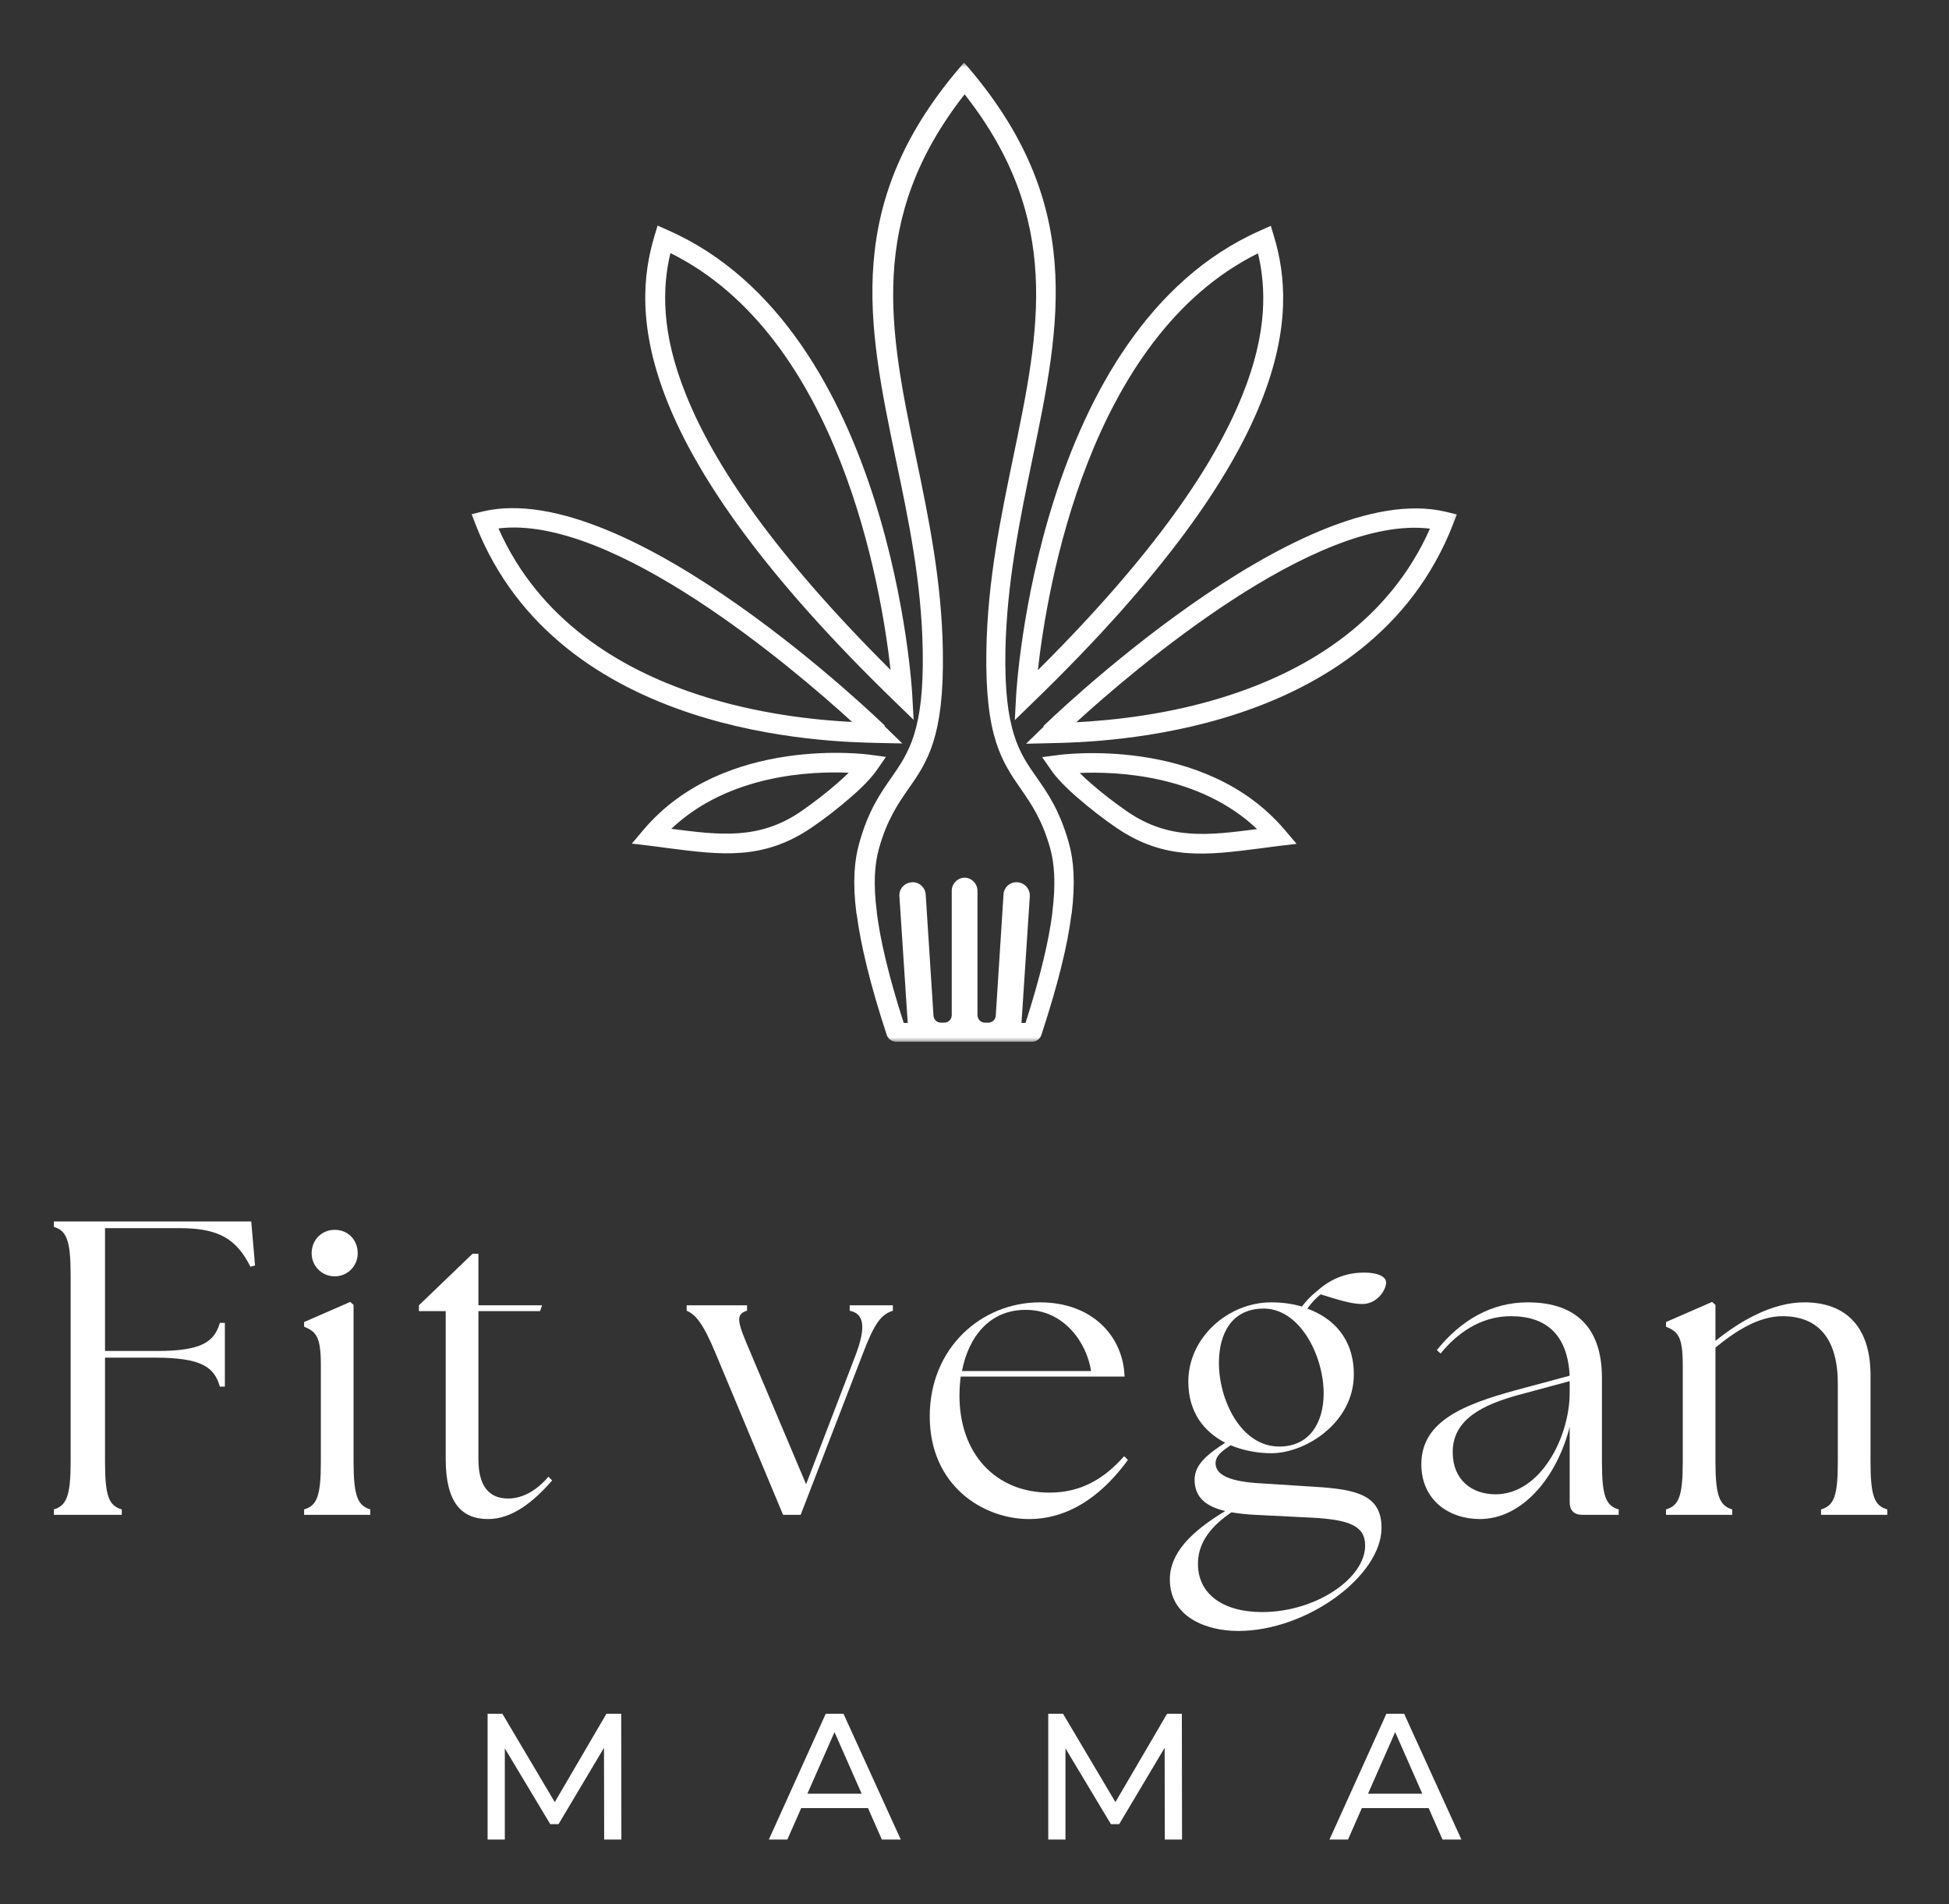
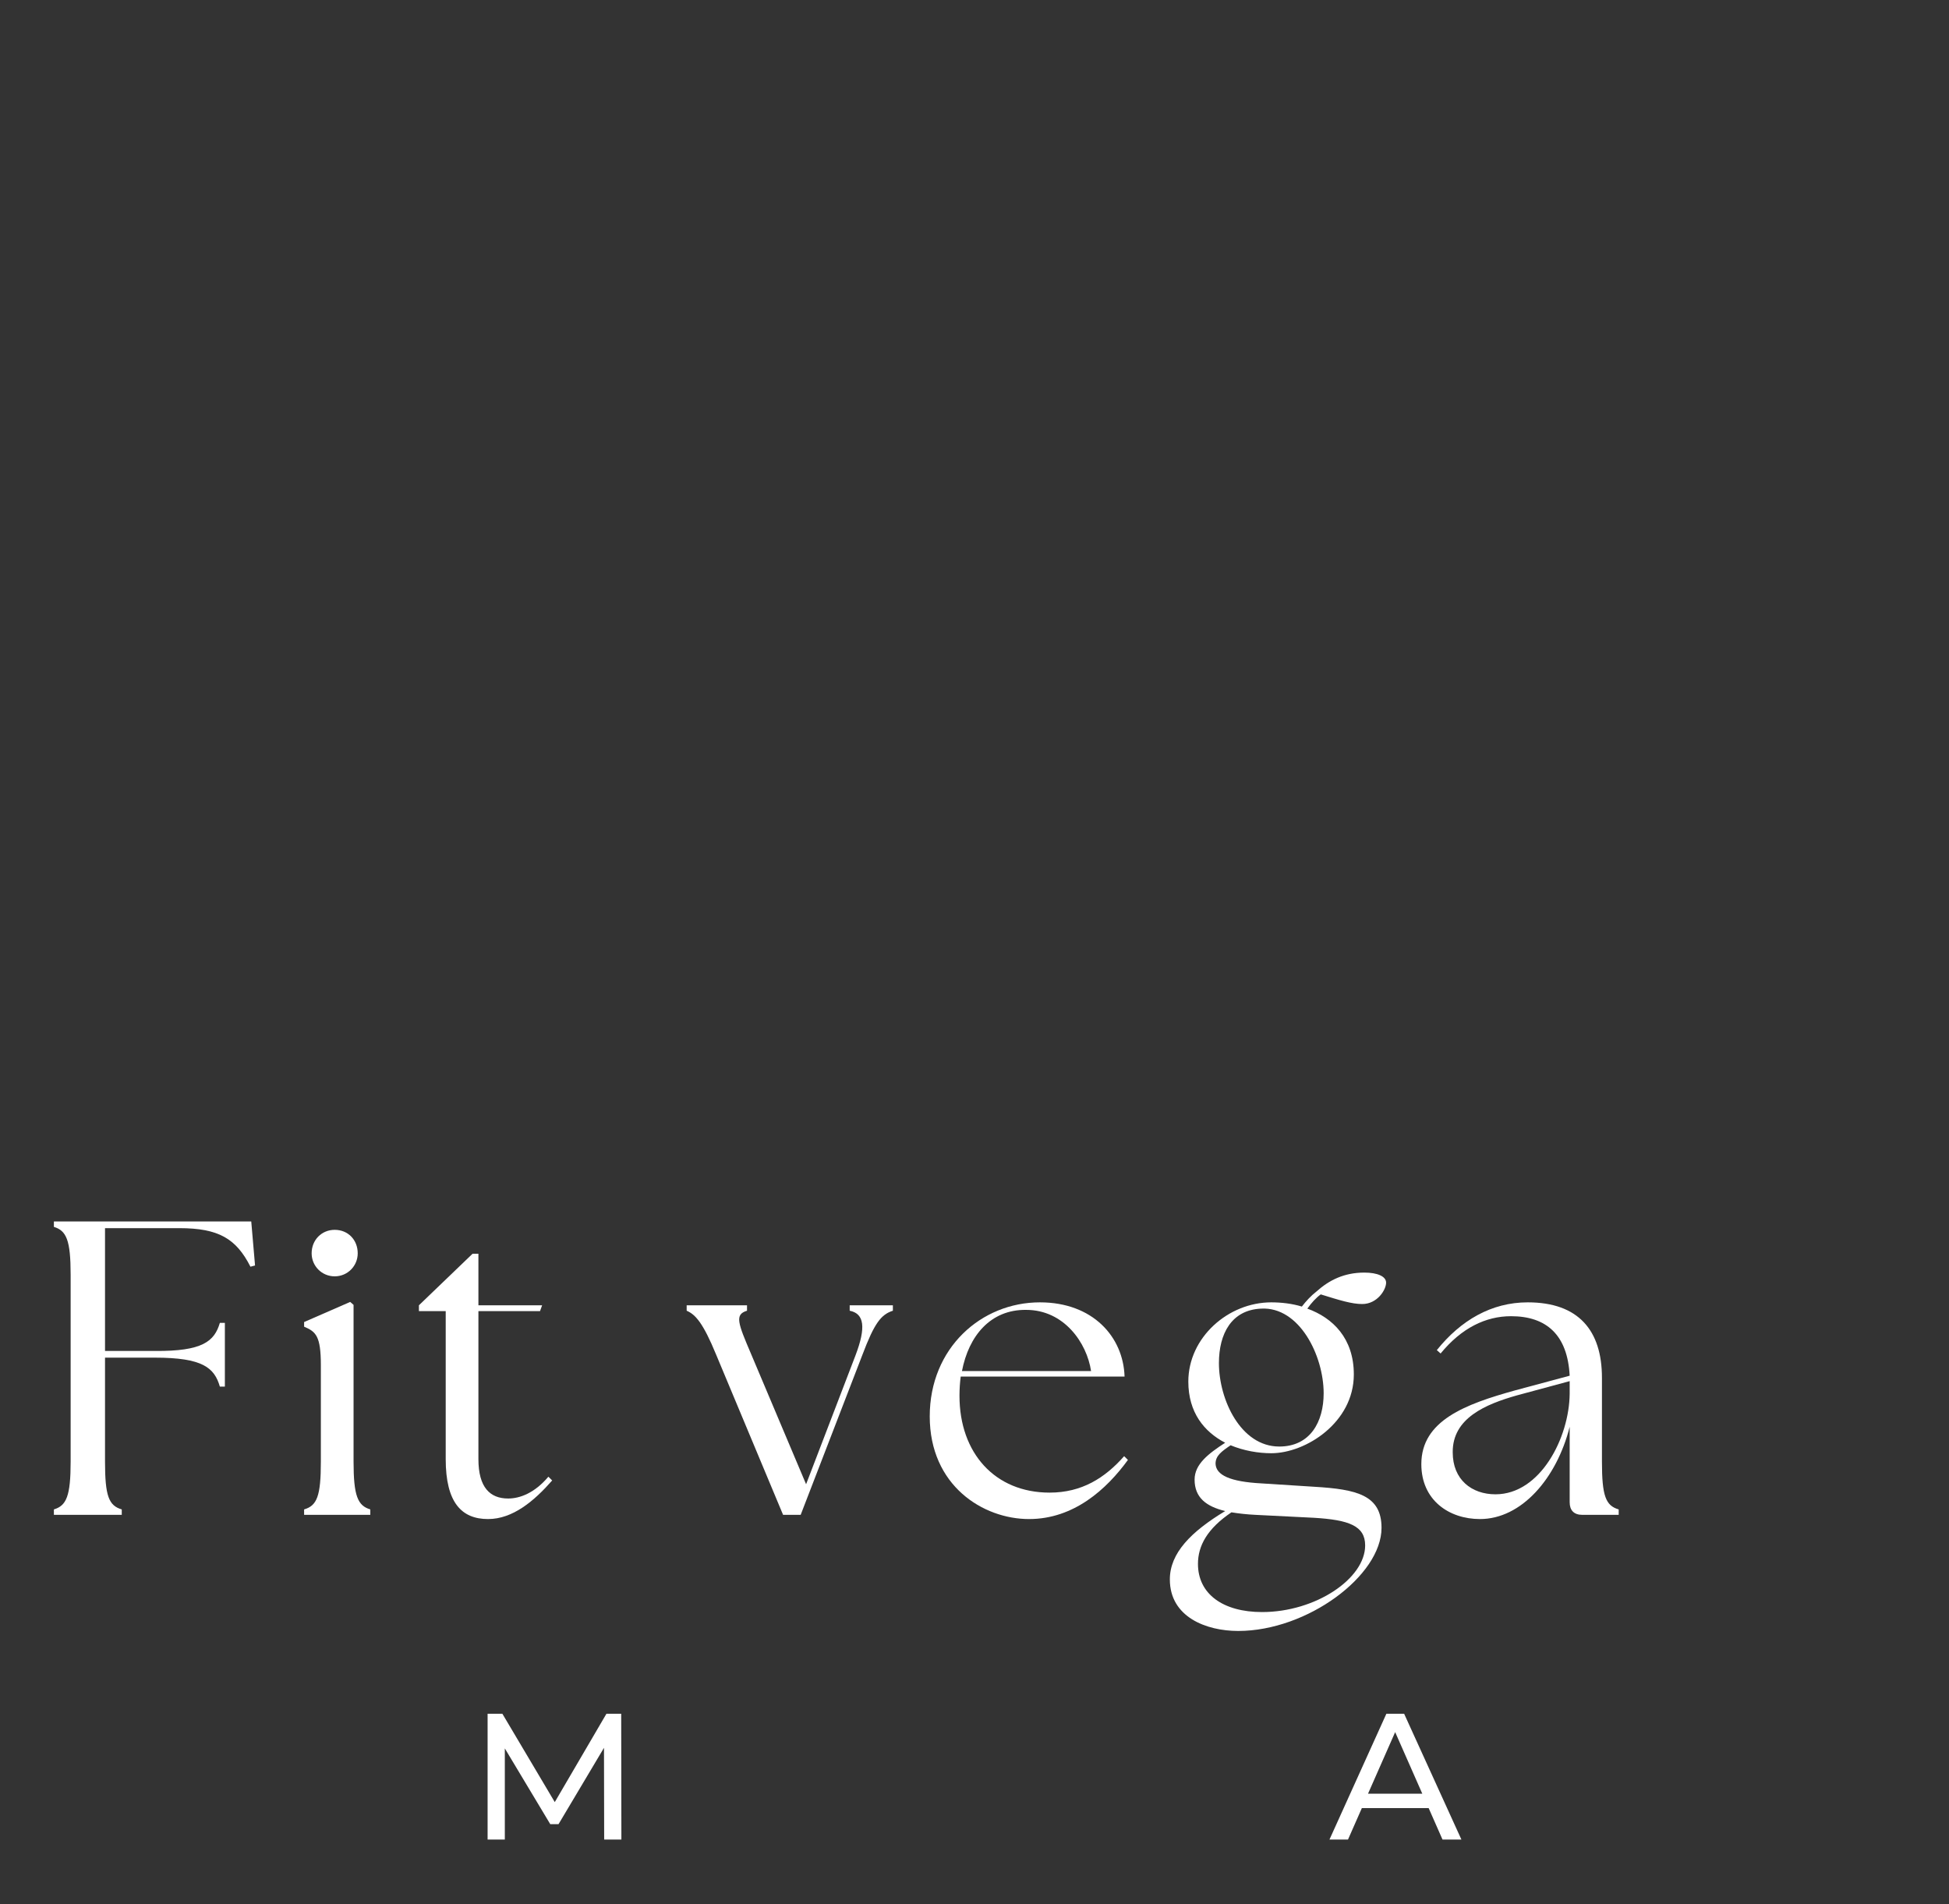
<svg xmlns="http://www.w3.org/2000/svg" width="217" height="212" viewBox="0 0 217 212" fill="none">
  <rect x="0" y="0" width="217" height="212" fill="#333333" stroke="none" />
  <mask id="mask0_1586_2" style="mask-type:luminance" maskUnits="userSpaceOnUse" x="52" y="7" width="111" height="109">
-     <path d="M52.102 7H162.768V116H52.102V7Z" fill="white" />
-   </mask>
+     </mask>
  <g mask="url(#mask0_1586_2)">
    <path d="M107.367 7C120.904 22.484 118.096 35.932 114.93 51.177C113.555 57.839 112.091 64.865 111.94 72.484C111.789 81.333 113.492 83.812 115.409 86.531C116.659 88.323 117.977 90.208 118.992 93.797C119.56 95.766 119.737 98.25 119.32 101.714L119.289 101.802C118.872 105.182 117.826 109.484 115.945 115.224C115.794 115.672 115.378 115.974 114.898 115.974H99.779C99.331 115.974 98.883 115.672 98.732 115.224C96.852 109.516 95.836 105.182 95.388 101.802L95.357 101.714C94.909 98.25 95.117 95.766 95.685 93.797C96.701 90.208 98.018 88.323 99.273 86.531C101.154 83.812 102.888 81.333 102.737 72.484C102.617 64.865 101.154 57.839 99.747 51.177C96.581 35.932 93.773 22.453 107.31 7H107.367ZM107.367 97.708C108.174 97.708 108.831 98.37 108.831 99.177V113.01C108.831 113.458 109.19 113.849 109.669 113.849H110.029C110.477 113.849 110.836 113.521 110.867 113.073L111.732 99.562C111.789 98.755 112.477 98.156 113.284 98.219C114.091 98.276 114.69 98.963 114.659 99.771L113.732 113.88H114.18C115.857 108.651 116.779 104.703 117.169 101.625V101.536C117.56 98.396 117.409 96.188 116.93 94.453C116.034 91.255 114.81 89.49 113.674 87.849C111.581 84.828 109.669 82.078 109.82 72.516C109.94 64.656 111.435 57.542 112.836 50.786C115.737 36.828 118.336 24.396 107.398 10.5C96.492 24.427 99.06 36.828 101.961 50.786C103.367 57.542 104.857 64.656 104.977 72.516C105.128 82.078 103.247 84.828 101.122 87.849C99.987 89.49 98.763 91.255 97.867 94.453C97.388 96.156 97.211 98.37 97.628 101.536V101.625C98.018 104.703 98.94 108.651 100.617 113.88H101.065L100.138 99.771C100.076 98.963 100.706 98.276 101.513 98.219C102.32 98.156 103.008 98.787 103.065 99.562L103.935 113.073C103.961 113.521 104.32 113.849 104.768 113.849H105.128C105.576 113.849 105.966 113.49 105.966 113.01V99.177C105.966 98.37 106.622 97.708 107.43 97.708H107.367ZM96.883 84.021C96.82 84.021 80.685 81.719 71.664 92.359L70.346 93.917L72.352 94.151C73.487 94.302 73.935 94.365 74.409 94.422C80.268 95.172 84.961 95.797 90.336 92.151C91.799 91.167 93.357 89.938 94.669 88.802C95.956 87.698 97.029 86.594 97.628 85.724L98.643 84.26L96.852 84.021H96.883ZM74.742 92.271C81.133 86.203 90.367 85.844 94.492 86.026C94.133 86.38 93.716 86.771 93.263 87.162C92.013 88.266 90.518 89.401 89.143 90.359C84.482 93.526 80.117 92.958 74.768 92.271H74.742ZM98.523 80.792C98.435 80.703 70.049 53.057 53.732 56.943L52.508 57.245L52.956 58.406C57.591 70.213 67.451 76.281 76.831 79.391C86.122 82.469 94.966 82.646 97.716 82.708L100.466 82.766L98.492 80.854L98.523 80.792ZM55.497 58.828C68.258 57.245 88.393 74.458 94.878 80.375C90.935 80.167 84.331 79.537 77.518 77.266C68.971 74.427 60.039 69.047 55.497 58.828ZM101.57 77.354C101.57 77.24 99.362 36.62 74.352 25.62L73.216 25.115L72.857 26.307C71.602 30.495 70.945 36.38 74.352 44.839C77.701 53.146 85.018 63.969 99.721 78.193L101.721 80.135L101.57 77.354ZM74.622 28.162C93.534 37.516 98.138 65.463 99.154 74.578C86.122 61.604 79.492 51.682 76.414 44.031C73.544 36.979 73.753 31.896 74.648 28.162H74.622ZM117.826 84.052C117.888 84.052 134.023 81.75 143.044 92.391L144.362 93.943L142.331 94.182C141.195 94.333 140.742 94.391 140.268 94.453C134.409 95.198 129.721 95.828 124.341 92.182C122.878 91.193 121.32 89.969 120.008 88.833C118.721 87.729 117.648 86.62 117.049 85.755L116.034 84.292L117.826 84.052ZM139.966 92.302C133.576 86.234 124.341 85.875 120.216 86.052C120.576 86.412 120.992 86.802 121.44 87.188C122.695 88.297 124.19 89.432 125.565 90.385C130.227 93.557 134.591 92.99 139.94 92.302H139.966ZM116.185 80.823C116.273 80.734 144.659 53.089 160.971 56.974L162.201 57.271L161.753 58.438C157.117 70.245 147.258 76.312 137.878 79.417C128.586 82.495 119.737 82.677 116.992 82.734L114.242 82.797L116.211 80.885L116.185 80.823ZM159.211 58.854C146.451 57.271 126.315 74.49 119.831 80.406C123.773 80.198 130.378 79.568 137.19 77.297C145.737 74.458 154.669 69.078 159.211 58.854ZM113.138 77.385C113.138 77.266 115.346 36.651 140.357 25.651L141.492 25.141L141.852 26.338C143.107 30.521 143.763 36.411 140.357 44.87C137.008 53.177 129.69 63.995 114.987 78.224L112.987 80.167L113.138 77.385ZM140.086 28.193C121.174 37.547 116.57 65.49 115.555 74.609C128.586 61.635 135.216 51.714 138.294 44.062C141.164 37.01 140.956 31.927 140.06 28.193H140.086Z" fill="white" />
  </g>
  <path d="M6 168.642H13.557V168.038C12.109 167.616 11.693 166.543 11.693 162.715V151.142H17.245C22.562 151.142 23.87 152.262 24.479 154.366H25.037V147.272H24.479C23.87 149.324 22.562 150.444 17.245 150.397H11.693V136.725H19.953C24.338 136.725 26.297 137.892 27.885 141.017L28.396 140.882L27.974 135.98H6V136.585C7.401 137.007 7.865 138.079 7.865 141.908V162.715C7.865 166.543 7.401 167.616 6 168.038V168.642Z" fill="white" />
  <path d="M33.859 168.642H41.229V168.038C39.828 167.616 39.365 166.543 39.365 162.715V145.267L38.99 144.939L33.859 147.178V147.694C35.167 148.251 35.724 148.72 35.724 151.986V162.715C35.724 166.543 35.302 167.616 33.859 168.038V168.642ZM34.698 139.527C34.698 140.928 35.818 142.09 37.266 142.09C38.708 142.09 39.828 140.928 39.828 139.527C39.828 138.033 38.755 136.913 37.266 136.913C35.818 136.913 34.698 138.033 34.698 139.527Z" fill="white" />
  <path d="M54.339 169.111C57.094 169.111 59.474 167.1 61.479 164.814L61.057 164.397C59.521 166.215 57.885 166.824 56.578 166.824C54.573 166.824 53.266 165.611 53.266 162.434V145.965H60.125L60.359 145.314H53.266V139.574H52.615L46.641 145.314V145.965H49.625V162.434C49.625 167.288 51.401 169.111 54.339 169.111Z" fill="white" />
  <path d="M79.719 150.772L87.188 168.642H89.146L96.005 150.866C97.359 147.272 98.104 146.34 99.412 145.918V145.314H94.604V145.918C96.24 146.246 96.427 147.783 95.26 150.866L89.75 165.236L83.641 150.772C82.146 147.272 81.776 146.34 83.172 145.918V145.314H76.453V145.918C77.432 146.34 78.276 147.272 79.719 150.772Z" fill="white" />
  <path d="M114.573 169.111C119.563 169.111 123.203 165.798 125.583 162.528L125.161 162.111C123.016 164.538 120.453 166.168 116.859 166.168C110.792 166.168 106.828 161.783 106.828 155.392C106.828 154.642 106.875 153.944 106.964 153.246H125.208C125.068 148.814 121.661 144.986 115.786 144.986C109.25 144.986 103.516 150.069 103.516 157.679C103.516 165.376 109.438 169.111 114.573 169.111ZM107.104 152.637C107.854 148.72 110.281 145.778 114.245 145.824C118.49 145.824 121.01 149.512 121.479 152.637H107.104Z" fill="white" />
  <path d="M137.859 181.569C145.557 181.569 153.818 175.408 153.818 170.09C153.818 166.449 151.063 165.798 146.349 165.517L140.469 165.142C136.922 164.955 135.385 164.21 135.339 162.949C135.339 162.064 135.99 161.595 137.016 160.897C138.464 161.501 140.099 161.783 141.542 161.783C145.37 161.783 150.734 158.376 150.734 153.012C150.734 148.996 148.401 146.71 145.557 145.684C146.021 145.033 146.536 144.47 147.052 144.1C149.151 144.751 150.5 145.173 151.667 145.173C153.349 145.173 154.328 143.585 154.328 142.793C154.328 142.09 153.349 141.673 151.901 141.673C149.661 141.673 147.984 142.512 146.583 143.772C145.974 144.241 145.417 144.845 144.948 145.455C143.875 145.126 142.661 144.986 141.542 144.986C136.74 144.986 132.307 148.903 132.307 153.804C132.307 157.257 134.078 159.403 136.411 160.616C134.547 161.83 133.005 162.996 133.005 164.72C133.005 166.731 134.312 167.71 136.411 168.22C132.63 170.507 130.25 172.887 130.25 175.83C130.25 180.028 134.312 181.569 137.859 181.569ZM133.38 174.1C133.38 172.095 134.406 170.184 137.109 168.361C137.953 168.501 138.839 168.595 139.771 168.642L146.302 168.97C150.177 169.205 151.995 169.856 151.995 172.048C151.995 175.736 146.49 179.465 140.516 179.465C136.177 179.465 133.38 177.46 133.38 174.1ZM135.714 151.751C135.714 148.486 137.109 145.824 140.422 145.684C144.672 145.455 147.375 150.913 147.375 155.111C147.375 158.283 145.885 161.038 142.432 161.038C138.135 161.038 135.714 155.809 135.714 151.751Z" fill="white" />
  <path d="M176.167 168.642H180.224V168.038C178.776 167.616 178.359 166.543 178.359 162.715V153.382C178.359 148.111 175.745 144.986 170.099 144.986C166.042 144.986 162.635 146.991 159.974 150.304L160.396 150.679C162.729 147.83 165.432 146.528 168.234 146.528C172.198 146.528 174.531 148.626 174.766 153.153L168.698 154.783C163.146 156.324 158.25 158.142 158.25 162.996C158.25 167.007 161.328 169.111 164.781 169.111C169.401 169.111 173.318 164.585 174.766 158.845V167.241C174.766 168.126 175.234 168.642 176.167 168.642ZM161.745 161.689C161.703 157.866 165.432 156.324 168.885 155.345L174.766 153.757V155.158C174.719 160.059 171.5 166.356 166.505 166.356C163.849 166.356 161.745 164.72 161.745 161.689Z" fill="white" />
-   <path d="M185.492 168.642H192.862V168.038C191.461 167.616 190.997 166.543 190.997 162.715V150.022C193.378 148.064 195.893 146.528 198.461 146.528C202.57 146.528 204.622 149.184 204.622 154.038V162.715C204.622 166.543 204.201 167.616 202.753 168.038V168.642H210.128V168.038C208.68 167.616 208.263 166.543 208.263 162.715V153.106C208.263 147.647 205.461 144.986 200.888 144.986C197.294 144.986 193.701 147.085 190.997 149.278V145.267L190.622 144.939L185.492 147.179V147.694C186.799 148.251 187.357 148.72 187.357 151.986V162.715C187.357 166.543 186.935 167.616 185.492 168.038V168.642Z" fill="white" />
  <path d="M67.268 204.789L67.247 194.58L62.185 203.08H61.268L56.206 194.643V204.789H54.289V190.789H55.935L61.768 200.622L67.518 190.789H69.164L69.185 204.789H67.268Z" fill="white" />
-   <path d="M96.643 201.289H89.206L87.664 204.789H85.602L91.935 190.789H93.914L100.289 204.789H98.185L96.643 201.289ZM95.935 199.685L92.914 192.83L89.893 199.685H95.935Z" fill="white" />
-   <path d="M129.69 204.789L129.669 194.58L124.607 203.08H123.69L118.628 194.643V204.789H116.711V190.789H118.357L124.19 200.622L129.94 190.789H131.586L131.607 204.789H129.69Z" fill="white" />
  <path d="M159.065 201.289H151.628L150.086 204.789H148.023L154.357 190.789H156.336L162.711 204.789H160.607L159.065 201.289ZM158.357 199.685L155.336 192.83L152.315 199.685H158.357Z" fill="white" />
</svg>